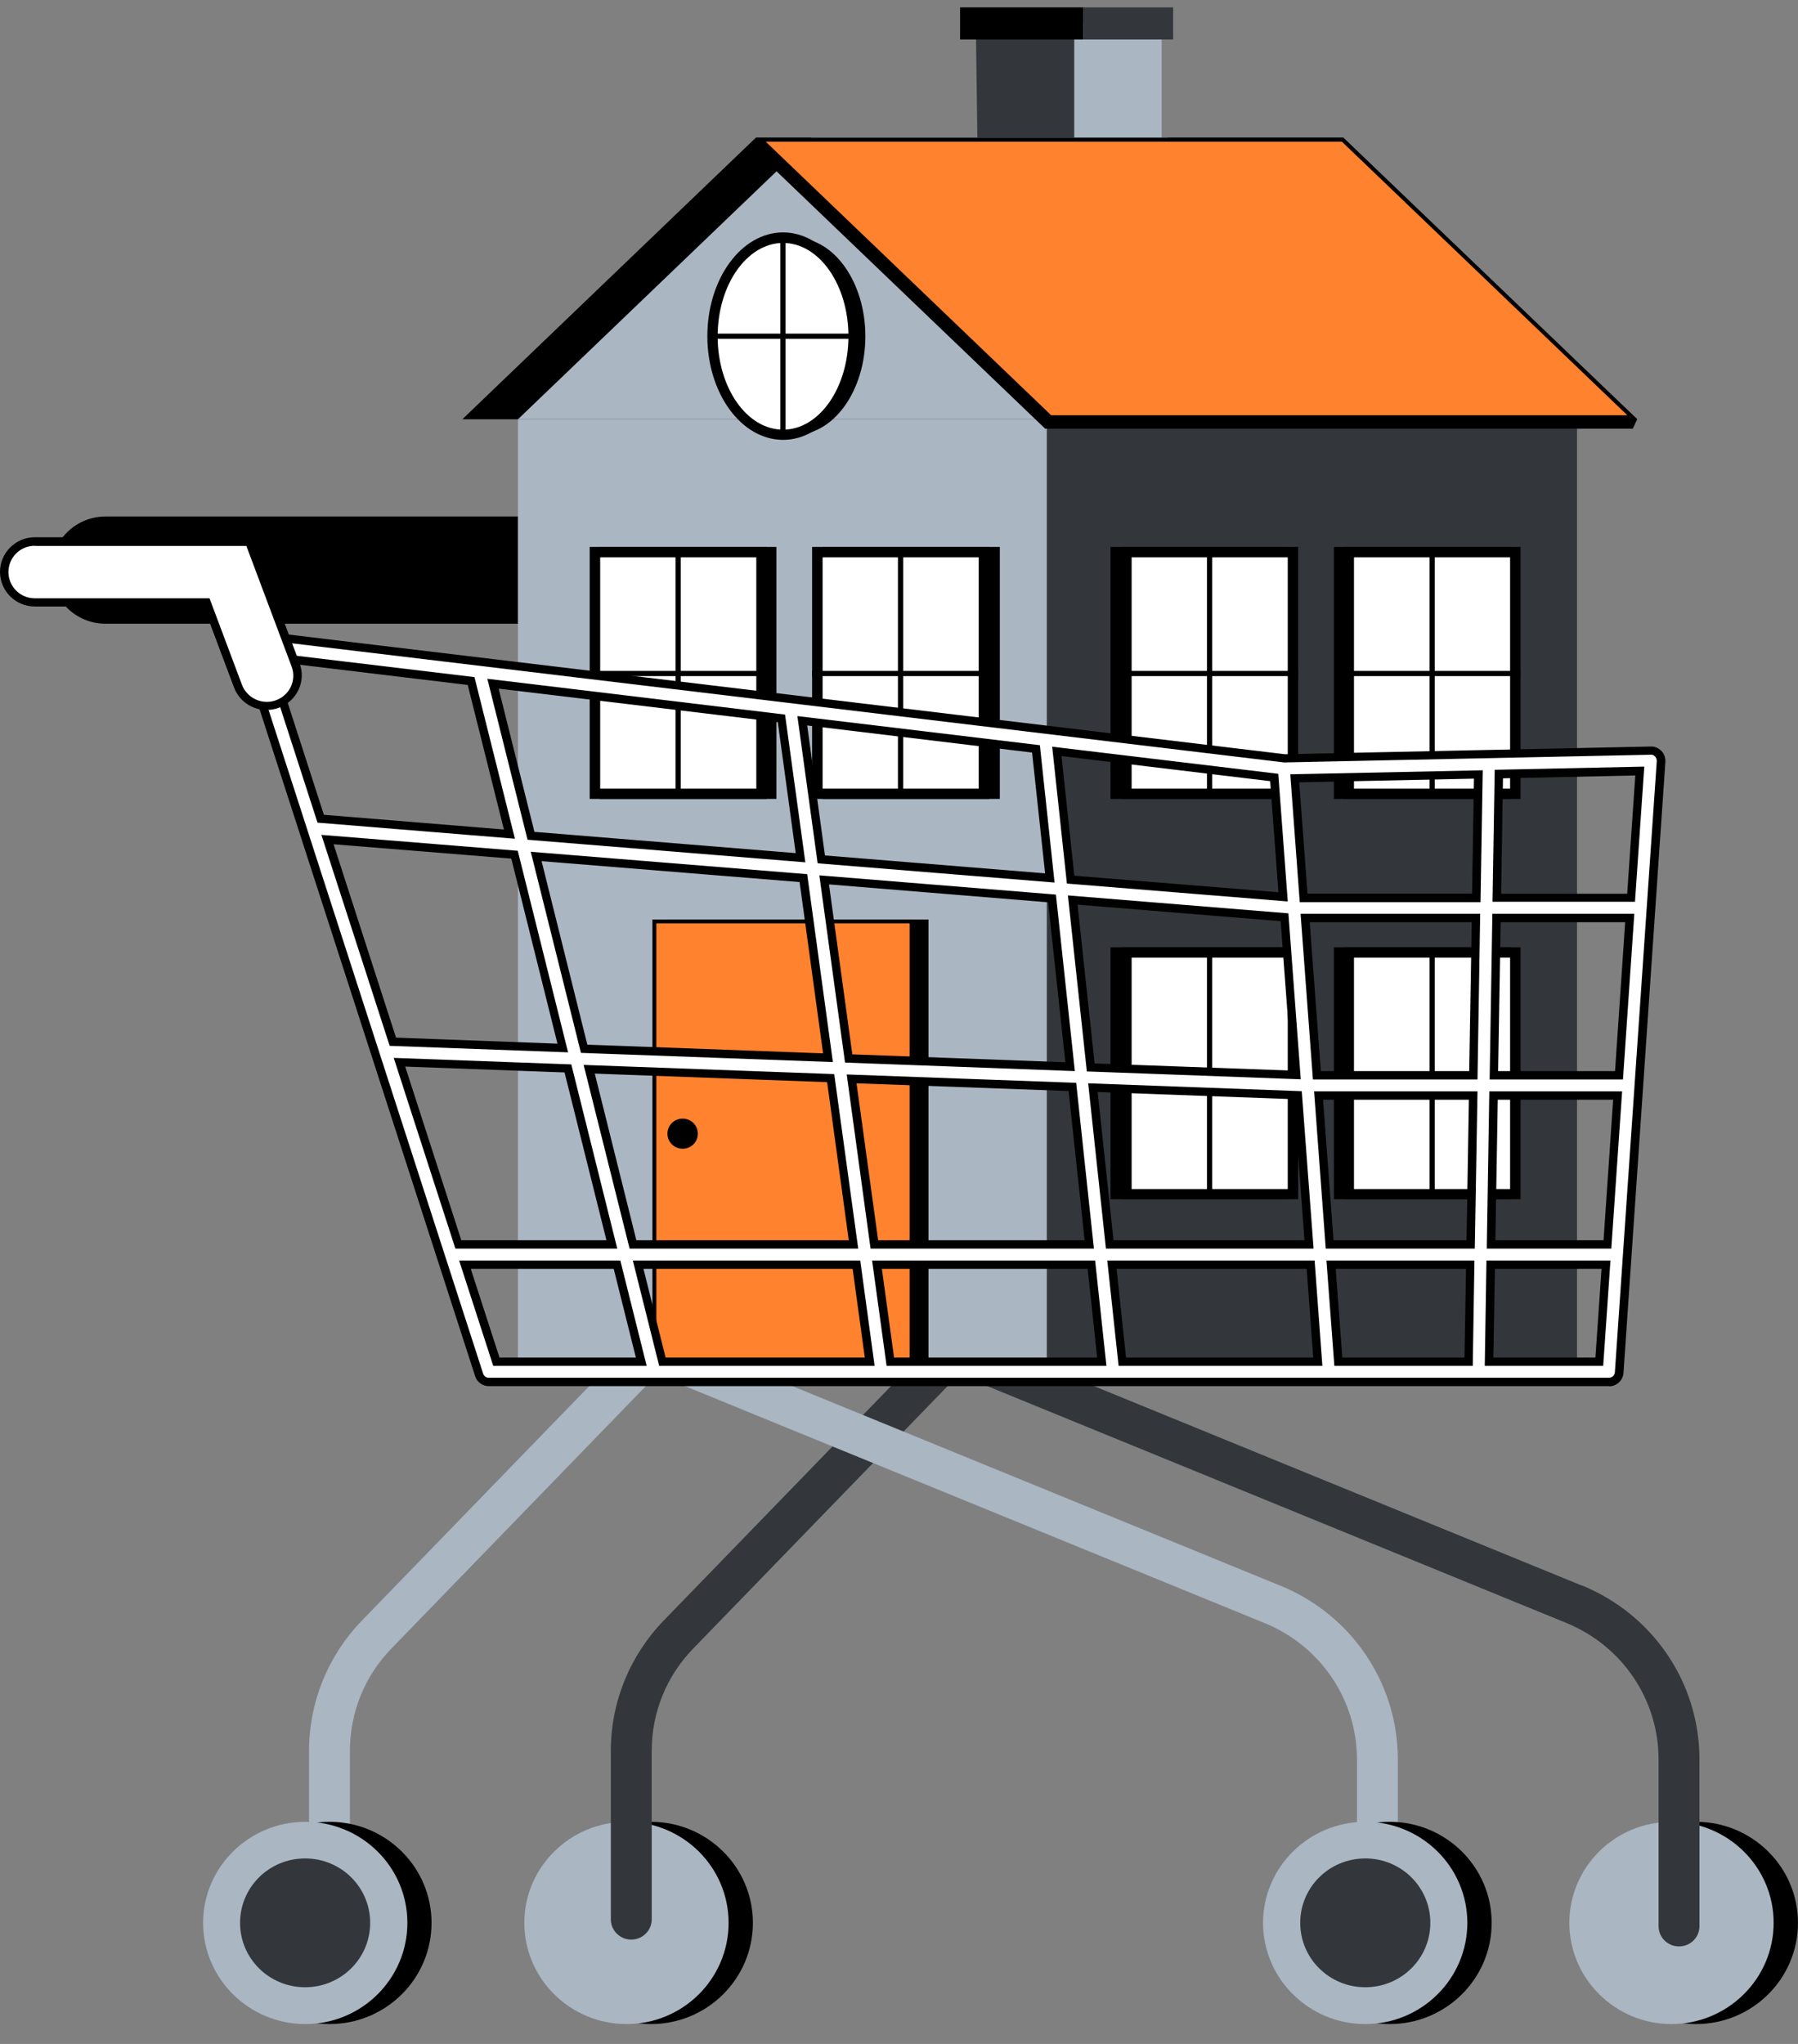
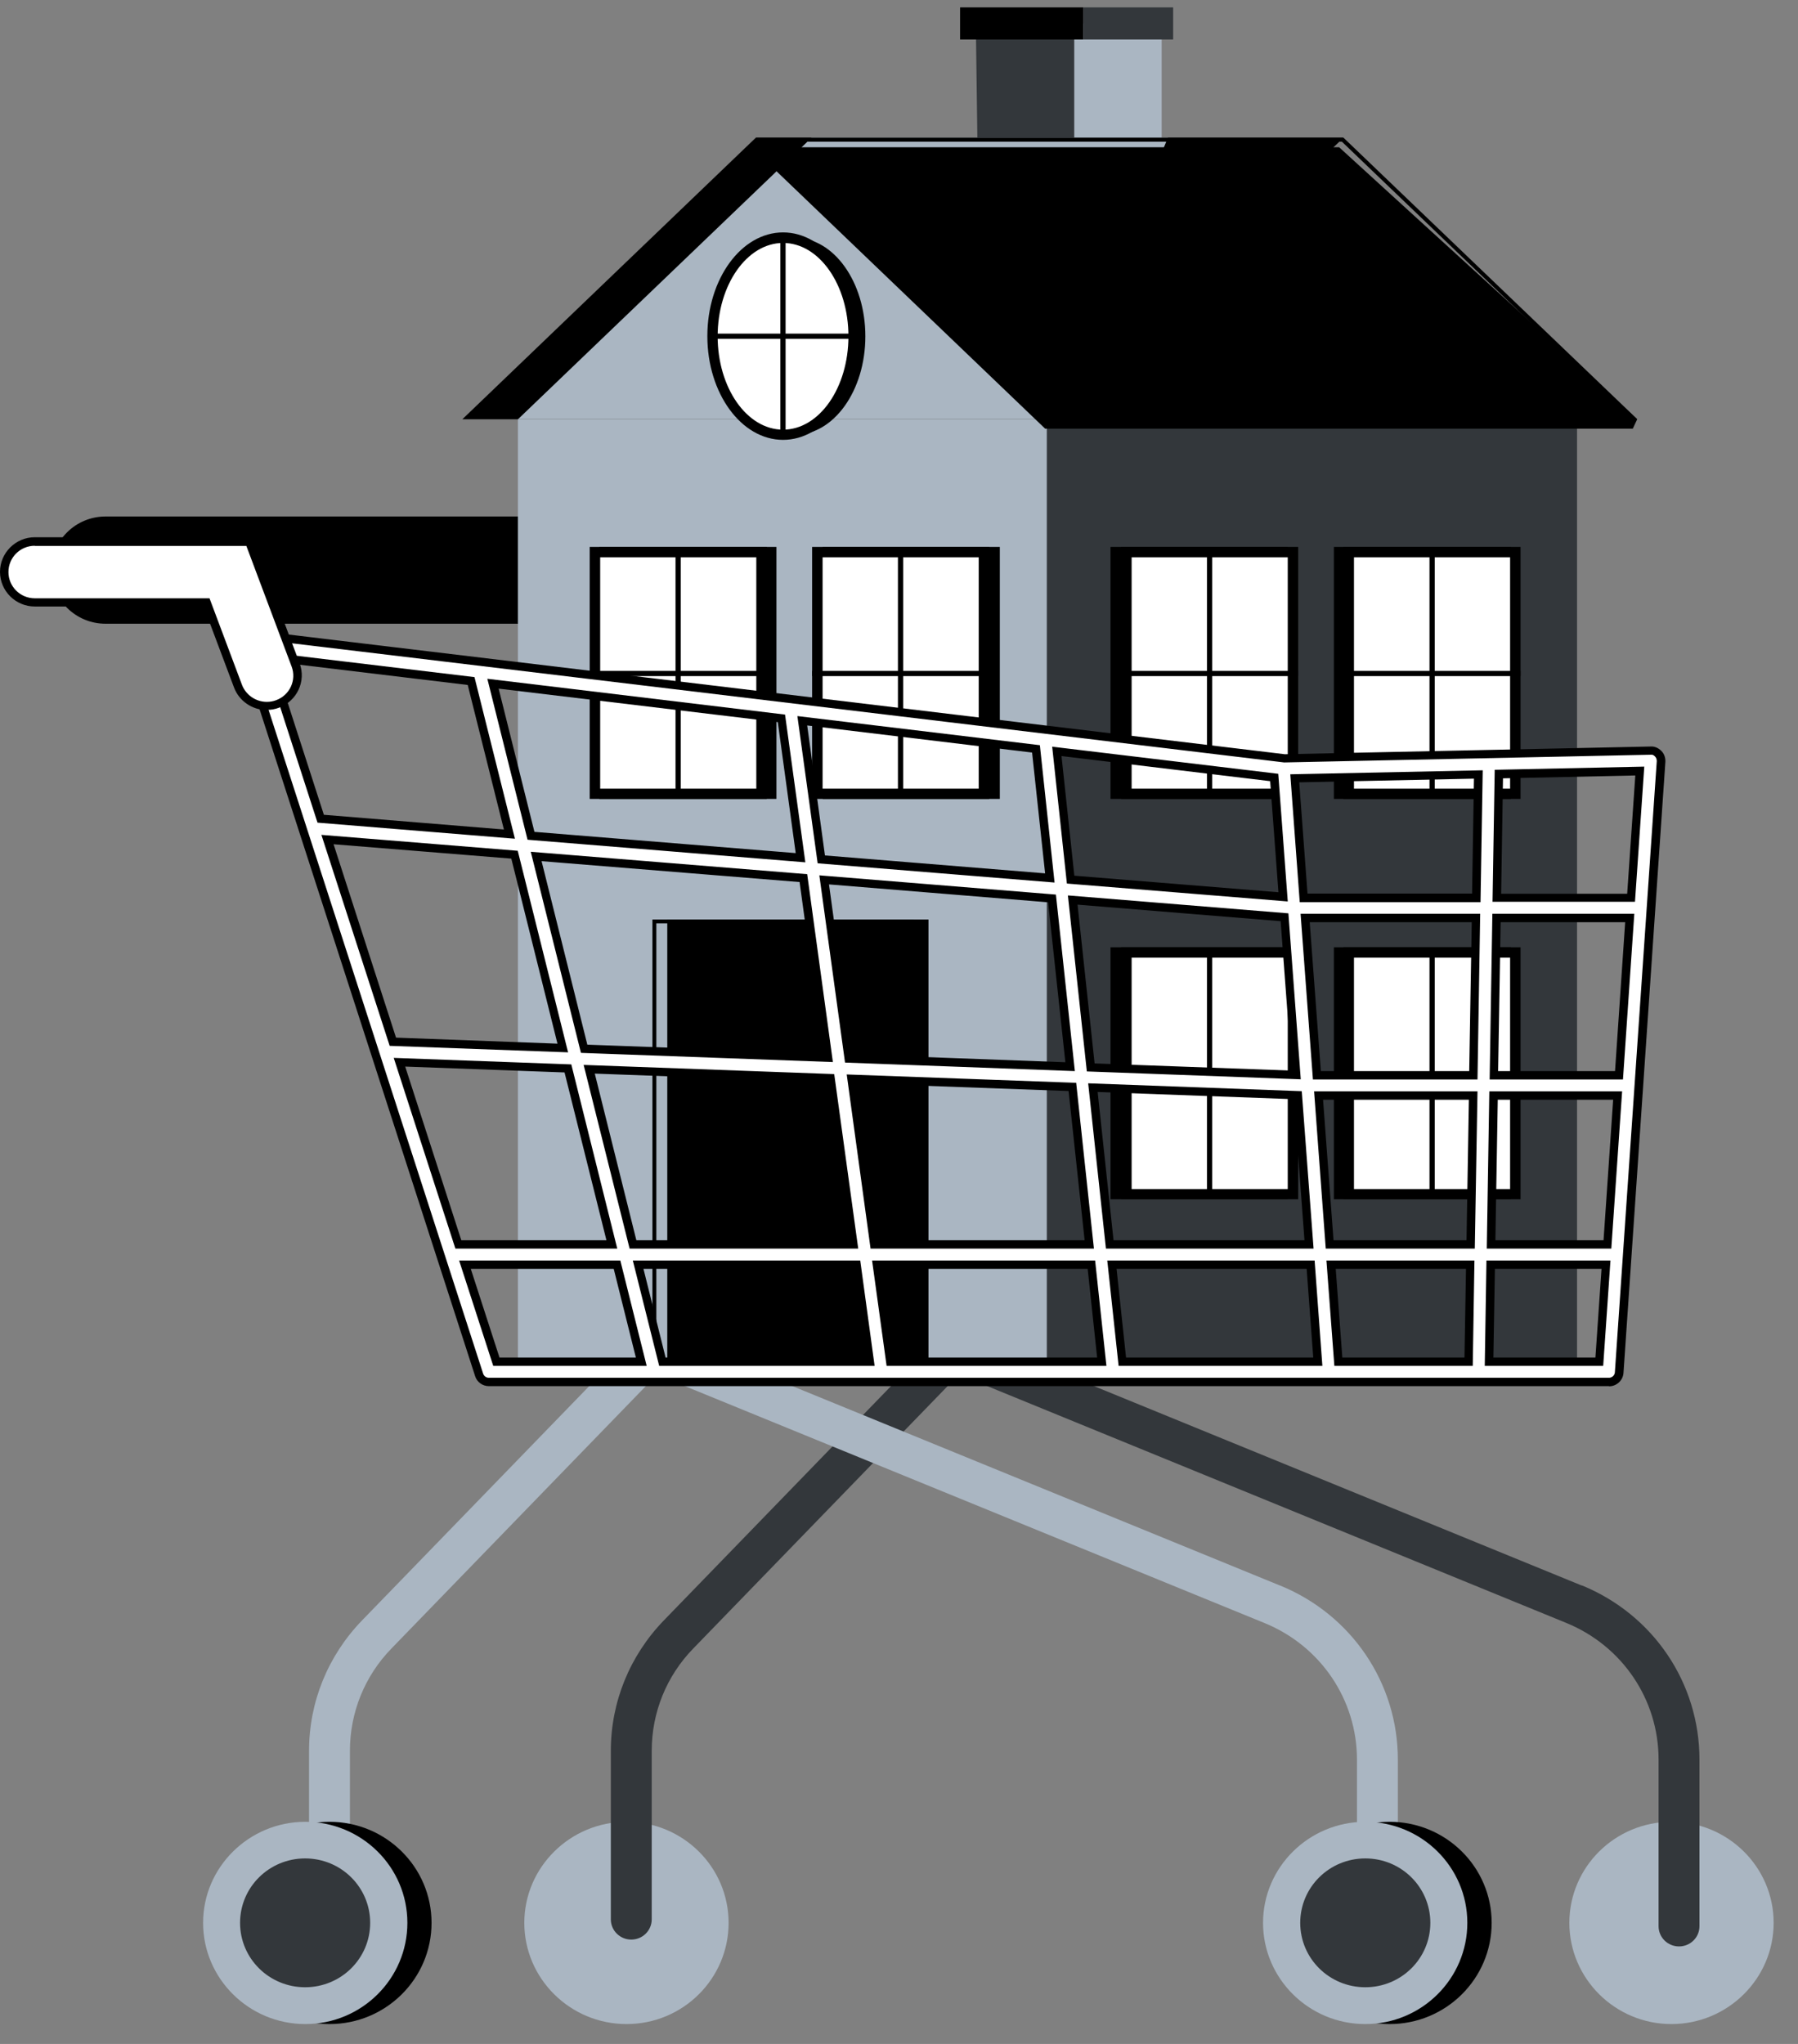
<svg xmlns="http://www.w3.org/2000/svg" width="66" height="75" viewBox="0 0 66 75" fill="none">
  <rect x="0" y="0" width="66" height="75" fill="#808080" stroke="none" />
  <g id="Isolation_Mode" clip-path="url(#clip0_1585_3615)">
    <path id="Vector" d="M28.952 26.165C28.493 26.165 28.158 25.625 27.991 25.177L26.837 22.108H20.529C19.909 22.108 19.4 21.61 19.4 20.99C19.4 20.37 19.903 19.873 20.529 19.873H28.4L30.745 26.049C30.962 26.626 29.082 26.165 28.952 26.165Z" fill="#5A47E2" />
    <path id="Vector_2" d="M21.547 22.887H3.876C2.778 22.887 1.885 22.009 1.885 20.917C1.885 19.83 2.778 18.952 3.876 18.952H21.54C22.638 18.952 23.525 19.83 23.525 20.917C23.525 22.003 22.638 22.887 21.54 22.887H21.547Z" fill="black" />
    <g id="Group">
      <g id="Group_2">
-         <path id="Vector_3" d="M27.637 70.557C27.637 68.506 25.956 66.849 23.891 66.849C21.826 66.849 20.139 68.513 20.139 70.557C20.139 72.601 21.82 74.271 23.891 74.271C25.963 74.271 27.637 72.607 27.637 70.557Z" fill="black" />
        <path id="Vector_4" d="M26.745 70.557C26.745 68.506 25.064 66.849 22.999 66.849C20.933 66.849 19.246 68.513 19.246 70.557C19.246 72.601 20.927 74.271 22.999 74.271C25.07 74.271 26.745 72.607 26.745 70.557Z" fill="#AAB6C2" />
      </g>
      <path id="Vector_5" d="M33.295 50.255L24.369 59.458C23.116 60.753 22.422 62.453 22.422 64.246V70.428C22.422 70.839 22.757 71.171 23.172 71.171C23.588 71.171 23.923 70.839 23.923 70.428V64.246C23.923 62.84 24.462 61.502 25.449 60.489L34.789 50.857C34.951 50.691 35.007 50.47 34.982 50.255H33.288H33.295Z" fill="#33373B" />
    </g>
    <g id="Group_3">
      <g id="Group_4">
-         <path id="Vector_6" d="M65.999 70.557C65.999 68.506 64.318 66.849 62.252 66.849C60.187 66.849 58.5 68.513 58.5 70.557C58.5 72.601 60.181 74.271 62.252 74.271C64.324 74.271 65.999 72.607 65.999 70.557Z" fill="black" />
        <path id="Vector_7" d="M65.106 70.557C65.106 68.506 63.425 66.849 61.354 66.849C59.282 66.849 57.607 68.513 57.607 70.557C57.607 72.601 59.288 74.271 61.354 74.271C63.419 74.271 65.106 72.607 65.106 70.557Z" fill="#AAB6C2" />
      </g>
      <path id="Vector_8" d="M58.066 58.181L38.659 50.249H36.172C36.135 50.574 35.235 50.452 35.552 50.58L57.49 59.55C59.549 60.391 60.882 62.361 60.882 64.565V70.68C60.882 71.091 61.217 71.422 61.633 71.422C62.048 71.422 62.383 71.091 62.383 70.68V64.565C62.383 61.754 60.69 59.249 58.066 58.174V58.181Z" fill="#33373B" />
    </g>
    <g id="Group_5">
      <path id="Vector_9" d="M22.217 50.255L13.291 59.458C12.038 60.753 11.344 62.453 11.344 64.246V72.325C11.344 72.736 11.679 73.068 12.094 73.068C12.51 73.068 12.845 72.736 12.845 72.325V64.246C12.845 62.84 13.384 61.502 14.37 60.489L23.711 50.857C23.873 50.691 23.928 50.47 23.904 50.255H22.21H22.217Z" fill="#AAB6C2" />
      <path id="Vector_10" d="M46.989 58.181L27.587 50.249H25.1C25.063 50.574 23.965 50.384 24.288 50.513L46.418 59.556C48.477 60.397 49.811 62.367 49.811 64.571V72.583C49.811 72.994 50.146 73.326 50.561 73.326C50.977 73.326 51.312 72.994 51.312 72.583V64.571C51.312 61.76 49.618 59.255 46.995 58.181H46.989Z" fill="#AAB6C2" />
      <g id="Group_6">
        <path id="Vector_11" d="M15.841 70.557C15.841 68.506 14.16 66.849 12.094 66.849C10.029 66.849 8.342 68.513 8.342 70.557C8.342 72.601 10.023 74.271 12.094 74.271C14.166 74.271 15.841 72.607 15.841 70.557Z" fill="black" />
        <path id="Vector_12" d="M14.954 70.557C14.954 68.506 13.273 66.849 11.207 66.849C9.142 66.849 7.455 68.513 7.455 70.557C7.455 72.601 9.136 74.271 11.207 74.271C13.279 74.271 14.954 72.607 14.954 70.557Z" fill="#AAB6C2" />
        <path id="Vector_13" d="M13.588 70.557C13.588 69.249 12.521 68.193 11.2 68.193C9.879 68.193 8.812 69.249 8.812 70.557C8.812 71.864 9.879 72.92 11.2 72.92C12.521 72.92 13.588 71.864 13.588 70.557Z" fill="#33373B" />
      </g>
      <g id="Group_7">
        <path id="Vector_14" d="M54.755 70.557C54.755 68.506 53.074 66.849 51.008 66.849C48.943 66.849 47.256 68.513 47.256 70.557C47.256 72.601 48.937 74.271 51.008 74.271C53.08 74.271 54.755 72.607 54.755 70.557Z" fill="black" />
        <path id="Vector_15" d="M53.862 70.557C53.862 68.506 52.181 66.849 50.116 66.849C48.05 66.849 46.363 68.513 46.363 70.557C46.363 72.601 48.044 74.271 50.116 74.271C52.187 74.271 53.862 72.607 53.862 70.557Z" fill="#AAB6C2" />
        <path id="Vector_16" d="M52.504 70.557C52.504 69.249 51.438 68.193 50.117 68.193C48.795 68.193 47.728 69.249 47.728 70.557C47.728 71.864 48.795 72.92 50.117 72.92C51.438 72.92 52.504 71.864 52.504 70.557Z" fill="#33373B" />
      </g>
    </g>
    <g id="Group_8">
      <path id="Vector_17" d="M39.436 9.24L35.895 6.428L35.82 0.866H39.436V9.24Z" fill="#33373B" />
      <path id="Vector_18" d="M42.642 0.866H39.435V9.24H42.642V0.866Z" fill="#AAB6C2" />
      <path id="Vector_19" d="M39.764 0.271H35.242V1.45H39.764V0.271Z" fill="black" />
      <path id="Vector_20" d="M43.063 0.271H39.764V1.45H43.063V0.271Z" fill="#33373B" />
      <path id="Vector_21" d="M16.971 15.385H38.536L49.316 5.053H27.744L16.971 15.385Z" fill="black" />
      <path id="Vector_22" d="M19.012 15.385H38.537L42.872 5.053H29.791L19.012 15.385Z" fill="#AAB6C2" />
      <path id="Vector_23" d="M38.475 15.385H19.012V49.967H38.475V15.385Z" fill="#AAB6C2" />
      <path id="Vector_24" d="M34.083 33.741H24.494V49.967H34.083V33.741Z" fill="black" />
      <g id="Group_9">
-         <path id="Vector_25" d="M33.464 33.815H24.023V49.899H33.464V33.815Z" fill="#FF822E" />
        <path id="Vector_26" d="M33.389 33.882V49.819H24.092V33.882H33.389ZM33.538 33.741H23.949V49.967H33.538V33.741Z" fill="black" />
      </g>
      <g id="Group_10">
        <path id="Vector_27" d="M31.765 12.34C31.765 14.336 30.605 15.956 29.178 15.956C27.752 15.956 26.592 14.336 26.592 12.34C26.592 10.345 27.752 8.724 29.178 8.724C30.605 8.724 31.765 10.345 31.765 12.34Z" fill="black" />
        <g id="Group_11">
          <path id="Vector_28" d="M31.329 12.34C31.329 14.336 30.169 15.956 28.743 15.956C27.316 15.956 26.156 14.336 26.156 12.34C26.156 10.345 27.316 8.724 28.743 8.724C30.169 8.724 31.329 10.345 31.329 12.34Z" fill="white" />
          <path id="Vector_29" d="M28.744 16.14C27.212 16.14 25.965 14.434 25.965 12.334C25.965 10.235 27.212 8.528 28.744 8.528C30.276 8.528 31.522 10.235 31.522 12.334C31.522 14.434 30.276 16.14 28.744 16.14ZM28.744 8.915C27.422 8.915 26.343 10.45 26.343 12.34C26.343 14.231 27.416 15.766 28.744 15.766C30.071 15.766 31.144 14.231 31.144 12.34C31.144 10.45 30.071 8.915 28.744 8.915Z" fill="black" />
        </g>
        <path id="Vector_30" d="M28.837 8.724H28.645V15.956H28.837V8.724Z" fill="black" />
        <path id="Vector_31" d="M31.329 12.242H26.15V12.432H31.329V12.242Z" fill="black" />
      </g>
      <path id="Vector_32" d="M57.889 15.385H38.426V49.967H57.889V15.385Z" fill="#33373B" />
      <g id="Group_12">
        <path id="Vector_33" d="M47.264 20.069H40.764V29.315H47.264V20.069Z" fill="black" />
        <g id="Group_13">
          <path id="Vector_34" d="M47.461 20.26H41.346V29.131H47.461V20.26Z" fill="white" />
          <path id="Vector_35" d="M47.27 20.45V28.94H41.539V20.45H47.27ZM47.654 20.069H41.154V29.315H47.654V20.069Z" fill="black" />
        </g>
        <path id="Vector_36" d="M44.497 20.241H44.305V29.186H44.497V20.241Z" fill="black" />
        <path id="Vector_37" d="M47.654 24.618H41.297V24.809H47.654V24.618Z" fill="black" />
      </g>
      <g id="Group_14">
        <path id="Vector_38" d="M55.463 20.069H48.963V29.315H55.463V20.069Z" fill="black" />
        <g id="Group_15">
          <path id="Vector_39" d="M55.623 20.26H49.508V29.131H55.623V20.26Z" fill="white" />
          <path id="Vector_40" d="M55.432 20.45V28.94H49.701V20.45H55.432ZM55.816 20.069H49.316V29.315H55.816V20.069Z" fill="black" />
        </g>
        <path id="Vector_41" d="M52.665 20.241H52.473V29.186H52.665V20.241Z" fill="black" />
        <path id="Vector_42" d="M55.816 24.618H49.459V24.809H55.816V24.618Z" fill="black" />
      </g>
      <g id="Group_16">
        <path id="Vector_43" d="M30.201 29.315H36.701V20.069H30.201V29.315Z" fill="black" />
        <g id="Group_17">
          <path id="Vector_44" d="M36.117 20.26H30.002V29.131H36.117V20.26Z" fill="white" />
          <path id="Vector_45" d="M35.926 20.45V28.94H30.195V20.45H35.926ZM36.311 20.069H29.811V29.315H36.311V20.069Z" fill="black" />
        </g>
        <path id="Vector_46" d="M33.153 20.241H32.961V29.186H33.153V20.241Z" fill="black" />
        <path id="Vector_47" d="M36.168 24.618H29.811V24.809H36.168V24.618Z" fill="black" />
      </g>
      <g id="Group_18">
        <path id="Vector_48" d="M22 29.315H28.5V20.069H22V29.315Z" fill="black" />
        <g id="Group_19">
          <path id="Vector_49" d="M27.953 20.26H21.838V29.131H27.953V20.26Z" fill="white" />
          <path id="Vector_50" d="M27.762 20.45V28.94H22.031V20.45H27.762ZM28.147 20.069H21.646V29.315H28.147V20.069Z" fill="black" />
        </g>
        <path id="Vector_51" d="M24.989 20.241H24.797V29.186H24.989V20.241Z" fill="black" />
        <path id="Vector_52" d="M28.004 24.618H21.646V24.809H28.004V24.618Z" fill="black" />
      </g>
      <g id="Group_20">
        <path id="Vector_53" d="M47.264 34.76H40.764V44.005H47.264V34.76Z" fill="black" />
        <g id="Group_21">
          <path id="Vector_54" d="M47.461 34.95H41.346V43.821H47.461V34.95Z" fill="white" />
          <path id="Vector_55" d="M47.27 35.141V43.631H41.539V35.141H47.27ZM47.654 34.76H41.154V44.005H47.654V34.76Z" fill="black" />
        </g>
        <path id="Vector_56" d="M44.497 34.938H44.305V43.883H44.497V34.938Z" fill="black" />
        <path id="Vector_57" d="M47.654 39.315H41.297V39.506H47.654V39.315Z" fill="black" />
      </g>
      <g id="Group_22">
        <path id="Vector_58" d="M55.463 34.76H48.963V44.005H55.463V34.76Z" fill="black" />
        <g id="Group_23">
          <path id="Vector_59" d="M55.623 34.95H49.508V43.821H55.623V34.95Z" fill="white" />
          <path id="Vector_60" d="M55.432 35.141V43.631H49.701V35.141H55.432ZM55.816 34.76H49.316V44.005H55.816V34.76Z" fill="black" />
        </g>
        <path id="Vector_61" d="M52.665 34.938H52.473V43.883H52.665V34.938Z" fill="black" />
-         <path id="Vector_62" d="M55.816 39.315H49.459V39.506H55.816V39.315Z" fill="black" />
      </g>
      <path id="Vector_63" d="M59.936 15.729H38.364L27.584 5.403H49.156L60.097 15.385L59.936 15.729Z" fill="black" />
      <g id="Group_24">
-         <path id="Vector_64" d="M38.524 15.312L27.924 5.127H49.316L59.916 15.312H38.524Z" fill="#FF822E" />
        <path id="Vector_65" d="M49.26 5.201L59.736 15.238H38.586L28.11 5.201H49.26ZM49.316 5.053H27.744L38.524 15.379H60.096L49.316 5.053Z" fill="black" />
      </g>
      <path id="Vector_66" d="M24.5 41.599C24.5 41.906 24.748 42.151 25.058 42.151C25.368 42.151 25.616 41.906 25.616 41.599C25.616 41.292 25.368 41.047 25.058 41.047C24.748 41.047 24.5 41.292 24.5 41.599Z" fill="black" />
    </g>
    <g id="Group_25">
      <path id="Vector_67" d="M60.864 27.657C60.79 27.584 60.691 27.535 60.585 27.541L47.139 27.823L9.36 23.286C9.229 23.268 9.105 23.323 9.025 23.421C8.944 23.52 8.919 23.648 8.956 23.771L17.584 50.452C17.634 50.605 17.776 50.709 17.944 50.709H59.06C59.258 50.709 59.419 50.556 59.432 50.366L60.97 27.94C60.976 27.835 60.939 27.731 60.864 27.657ZM59.872 32.943H54.941L55.016 28.4L60.188 28.29L59.872 32.943ZM49.018 48.536L48.857 46.406H53.961L53.899 49.967H49.117L49.012 48.536H49.018ZM14.663 38.978L20.846 39.205L22.459 45.663H16.821L14.663 38.978ZM46.903 30.346L47.095 32.912L39.292 32.28L38.784 27.571L46.76 28.529L46.897 30.346H46.903ZM47.585 39.444L40.037 39.168L39.379 33.029L47.157 33.661L47.591 39.444H47.585ZM39.28 39.137L31.155 38.837L30.256 32.28L38.616 32.961L39.28 39.137ZM39.361 39.886L39.981 45.663H32.091L31.26 39.585L39.367 39.88L39.361 39.886ZM40.117 39.917L47.641 40.193L48.05 45.669H40.738L40.117 39.917ZM47.908 33.686H54.178L54.079 39.456H48.336L47.908 33.686ZM47.852 32.949L47.523 28.56L54.265 28.419L54.191 32.949H47.852ZM38.536 32.212L30.15 31.531L29.455 26.448L38.033 27.479L38.542 32.212H38.536ZM29.381 31.47L19.488 30.665L18.093 25.085L28.68 26.356L29.381 31.47ZM29.486 32.225L30.392 38.812L21.442 38.48L19.68 31.421L29.486 32.219V32.225ZM20.66 38.456L14.421 38.229L12.02 30.807L18.887 31.365L20.66 38.456ZM21.628 39.236L30.491 39.561L31.328 45.663H23.234L21.628 39.236ZM31.434 46.406L31.924 49.967H24.314L23.427 46.406H31.44H31.434ZM32.191 46.406H40.062L40.446 49.967H32.687L32.197 46.406H32.191ZM40.818 46.406H48.112L48.379 49.967H41.203L40.818 46.406ZM48.807 45.663L48.398 40.199H54.073L53.98 45.663H48.807ZM54.823 40.206H59.376L59.004 45.669H54.73L54.823 40.206ZM54.836 39.456L54.929 33.686H59.822L59.425 39.456H54.836ZM17.299 24.987L18.7 30.604L11.778 30.039L9.856 24.09L17.299 24.987ZM17.069 46.406H22.651L23.538 49.967H18.217L17.063 46.406H17.069ZM54.662 49.967L54.724 46.406H58.96L58.718 49.967H54.668H54.662Z" fill="white" />
      <path id="Vector_68" d="M59.06 50.863H17.945C17.715 50.863 17.51 50.715 17.442 50.501L8.815 23.82C8.759 23.648 8.796 23.464 8.914 23.323C9.032 23.182 9.211 23.114 9.391 23.139L47.164 27.676L60.586 27.393C60.729 27.381 60.871 27.442 60.983 27.553C61.089 27.657 61.138 27.805 61.132 27.952L59.594 50.378C59.575 50.654 59.34 50.869 59.067 50.869L59.06 50.863ZM9.311 23.44C9.249 23.44 9.187 23.47 9.143 23.52C9.094 23.575 9.081 23.655 9.106 23.722L17.734 50.402C17.765 50.495 17.845 50.556 17.945 50.556H59.06C59.178 50.556 59.271 50.464 59.278 50.353L60.816 27.927C60.816 27.866 60.797 27.805 60.754 27.762C60.71 27.712 60.654 27.682 60.592 27.694L47.139 27.977L9.342 23.44C9.342 23.44 9.323 23.44 9.311 23.44ZM58.856 50.12H54.502L54.564 46.252H59.116L58.849 50.12H58.856ZM54.818 49.813H58.564L58.788 46.559H54.874L54.818 49.813ZM54.061 50.12H48.981L48.69 46.252H54.123L54.061 50.12ZM49.273 49.813H53.757L53.813 46.559H49.031L49.273 49.813ZM48.541 50.12H41.061L40.645 46.252H48.256L48.541 50.12ZM41.34 49.813H48.206L47.964 46.559H40.986L41.334 49.813H41.34ZM40.614 50.12H32.545L32.012 46.252H40.199L40.614 50.12ZM32.818 49.813H40.273L39.926 46.559H32.371L32.818 49.813ZM32.105 50.12H24.197L23.229 46.252H31.577L32.105 50.12ZM24.432 49.813H31.745L31.298 46.559H23.62L24.432 49.813ZM23.738 50.12H18.106L16.853 46.252H22.77L23.738 50.12ZM18.329 49.813H23.341L22.528 46.559H17.281L18.335 49.813H18.329ZM59.147 45.816H54.576L54.669 40.046H59.544L59.147 45.816ZM54.892 45.51H58.862L59.215 40.353H54.979L54.892 45.51ZM54.136 45.816H48.665L48.237 40.046H54.235L54.136 45.816ZM48.95 45.51H53.832L53.919 40.353H48.566L48.95 45.51ZM48.218 45.816H40.596L39.944 39.751L47.784 40.04L48.218 45.816ZM40.875 45.51H47.884L47.499 40.334L40.292 40.07L40.875 45.51ZM40.155 45.816H31.956L31.081 39.426L39.504 39.733L40.155 45.816ZM32.229 45.51H39.814L39.225 40.034L31.441 39.751L32.235 45.516L32.229 45.51ZM31.509 45.816H23.111L21.424 39.076L30.622 39.413L31.503 45.816H31.509ZM23.359 45.51H31.156L30.362 39.708L21.833 39.395L23.359 45.51ZM22.665 45.816H16.716L14.453 38.818L20.971 39.057L22.658 45.816H22.665ZM16.94 45.51H22.261L20.723 39.352L14.874 39.137L16.933 45.51H16.94ZM59.575 39.61H54.681L54.781 33.532H59.991L59.575 39.61ZM54.992 39.303H59.284L59.656 33.839H55.085L54.992 39.303ZM54.235 39.61H48.194L47.741 33.532H54.334L54.235 39.61ZM48.485 39.303H53.931L54.024 33.839H48.076L48.485 39.303ZM47.753 39.604L39.895 39.315L39.2 32.857L47.294 33.514L47.747 39.598L47.753 39.604ZM40.18 39.021L47.418 39.285L47.009 33.802L39.554 33.195L40.18 39.021ZM39.455 39.303L31.019 38.99L30.076 32.12L38.76 32.826L39.455 39.303ZM31.292 38.689L39.107 38.978L38.474 33.109L30.43 32.452L31.286 38.689H31.292ZM30.573 38.971L21.325 38.634L19.483 31.255L29.63 32.077L30.573 38.971ZM21.567 38.333L30.213 38.652L29.351 32.366L19.88 31.599L21.561 38.339L21.567 38.333ZM20.86 38.615L14.304 38.376L11.798 30.635L19.005 31.218L20.853 38.615H20.86ZM14.539 38.075L20.463 38.296L18.769 31.506L12.245 30.979L14.539 38.081V38.075ZM47.71 33.103L47.363 28.412L54.427 28.265L54.346 33.103H47.71ZM47.691 28.707L47.995 32.789H54.036L54.105 28.572L47.685 28.707H47.691ZM54.787 33.096L54.867 28.247L60.357 28.13L60.016 33.09H54.781L54.787 33.096ZM55.171 28.554L55.103 32.796H59.73L60.028 28.455L55.171 28.56V28.554ZM47.27 33.078L39.163 32.421L38.623 27.399L46.922 28.394L47.27 33.078ZM39.436 32.133L46.928 32.74L46.624 28.664L38.965 27.743L39.436 32.133ZM38.71 32.384L30.014 31.678L29.27 26.276L38.171 27.344L38.71 32.384ZM30.287 31.39L38.363 32.047L37.885 27.614L29.63 26.62L30.281 31.384L30.287 31.39ZM29.562 31.642L19.365 30.813L17.889 24.907L28.817 26.221L29.562 31.642ZM19.613 30.524L29.208 31.304L28.551 26.497L18.304 25.269L19.619 30.53L19.613 30.524ZM18.9 30.776L11.655 30.186L9.627 23.912L17.417 24.846L18.9 30.77V30.776ZM11.891 29.898L18.497 30.438L17.169 25.134L10.074 24.281L11.891 29.904V29.898Z" fill="black" />
    </g>
    <g id="Group_26">
      <path id="Vector_69" d="M9.793 25.901C9.334 25.901 8.906 25.625 8.738 25.177L7.585 22.108H1.277C0.657 22.108 0.154 21.61 0.154 20.99C0.154 20.37 0.657 19.873 1.277 19.873H9.148L10.847 24.397C11.064 24.974 10.767 25.613 10.184 25.828C10.053 25.877 9.923 25.895 9.793 25.895V25.901Z" fill="white" />
      <path id="Vector_70" d="M9.794 26.055C9.26 26.055 8.776 25.723 8.59 25.226L7.474 22.255H1.278C0.571 22.255 0 21.684 0 20.984C0 20.284 0.577 19.713 1.278 19.713H9.26L10.997 24.336C11.245 24.993 10.904 25.723 10.24 25.969C10.098 26.024 9.949 26.049 9.794 26.049V26.055ZM1.278 20.026C0.744 20.026 0.31 20.456 0.31 20.99C0.31 21.524 0.744 21.954 1.278 21.954H7.691L8.882 25.128C9.025 25.502 9.39 25.754 9.794 25.754C9.911 25.754 10.023 25.736 10.135 25.693C10.637 25.509 10.892 24.956 10.705 24.459L9.043 20.032H1.278V20.026Z" fill="black" />
    </g>
  </g>
  <defs>
    <clipPath id="clip0_1585_3615">
      <rect width="66" height="74" fill="white" transform="translate(0 0.271)" />
    </clipPath>
  </defs>
</svg>